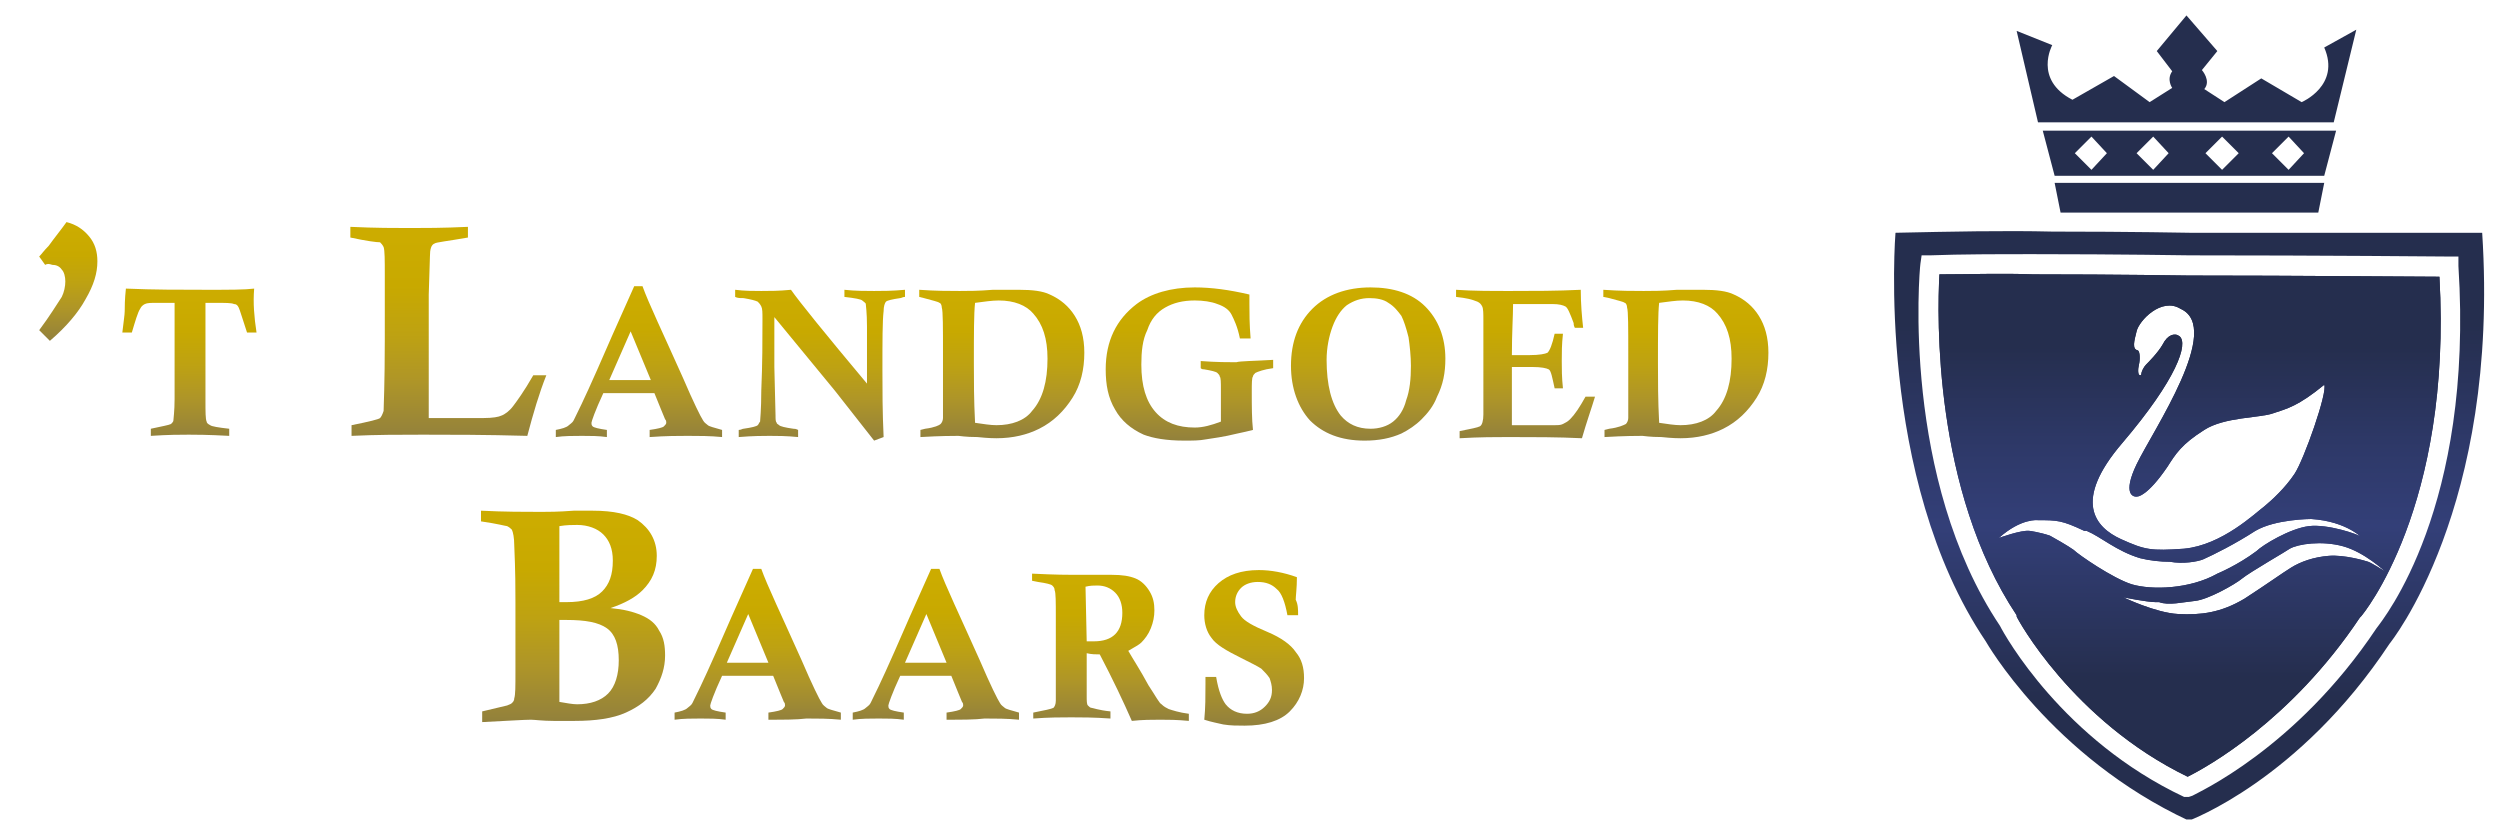
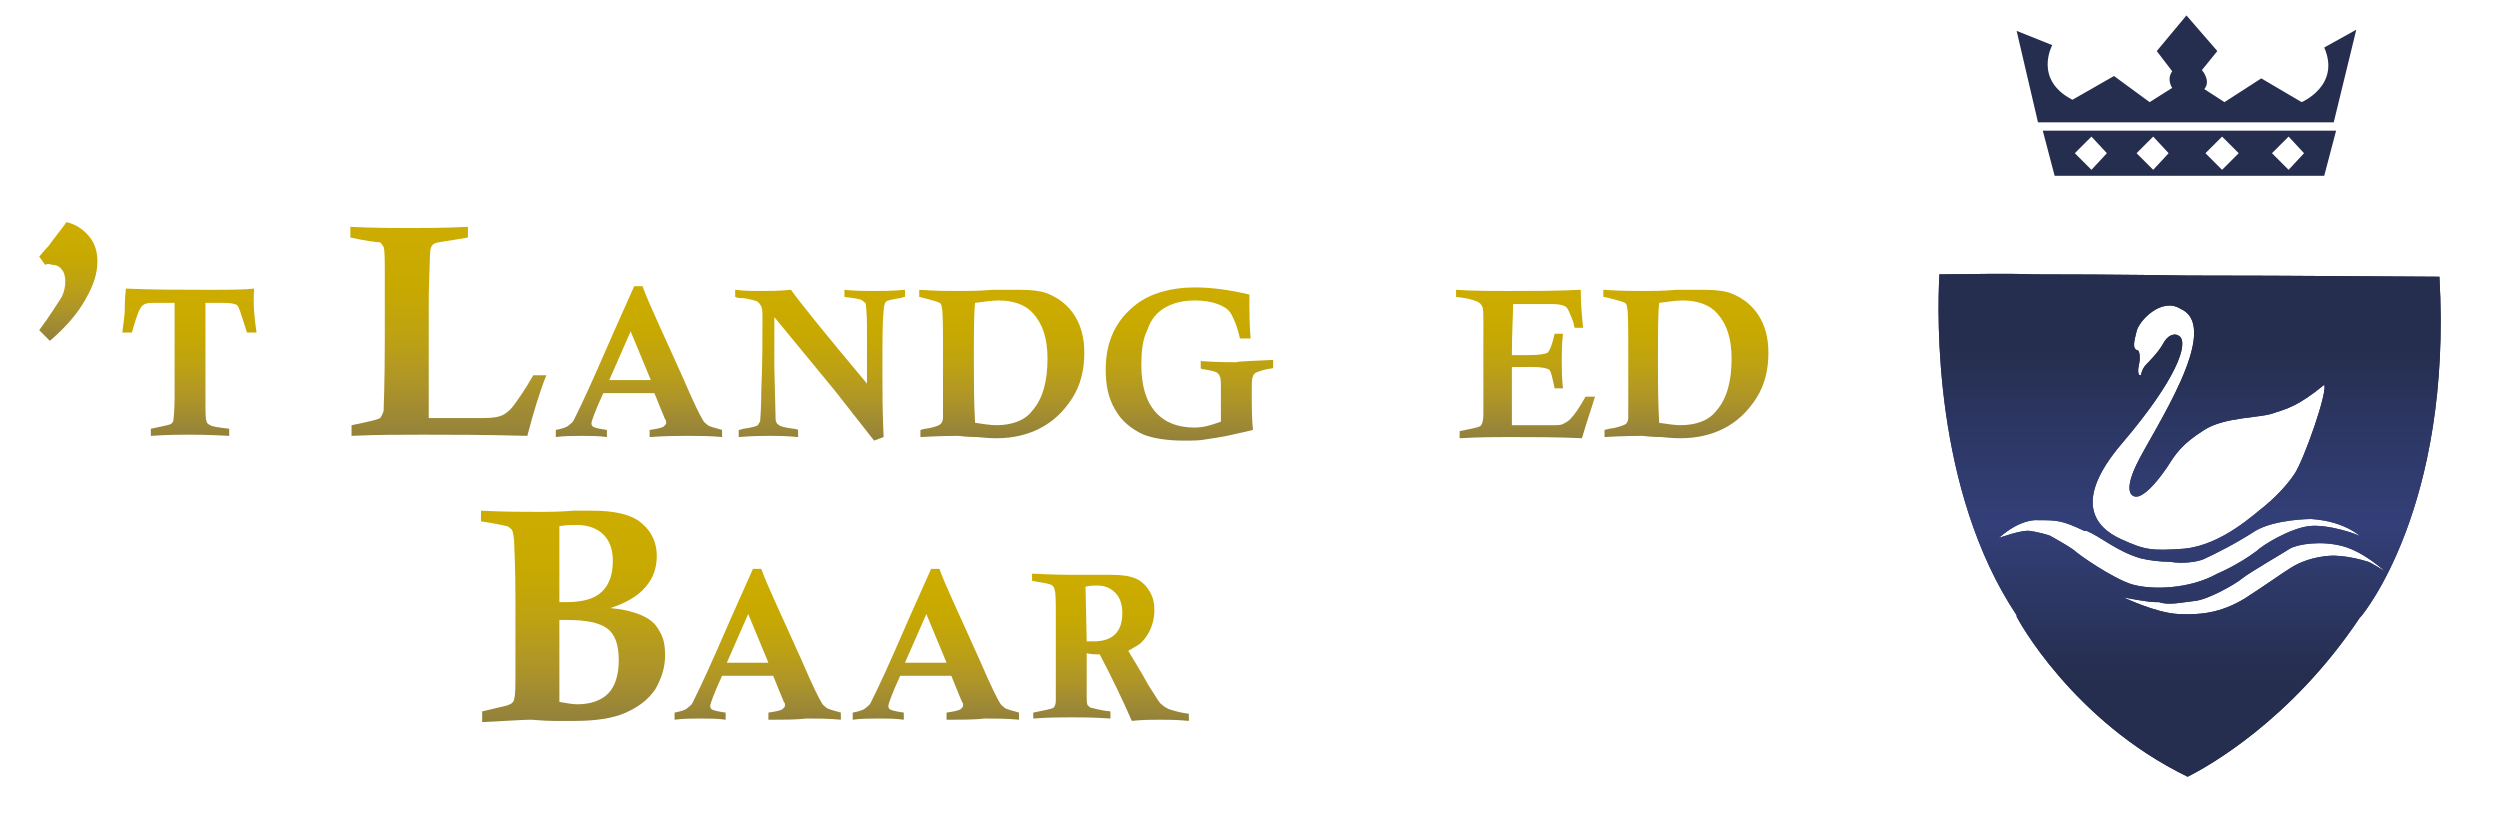
<svg xmlns="http://www.w3.org/2000/svg" xmlns:xlink="http://www.w3.org/1999/xlink" version="1.1" id="Laag_1" x="0px" y="0px" viewBox="0 0 210.5 69.1" style="enable-background:new 0 0 210.5 69.1;" xml:space="preserve">
  <style type="text/css">
	.st0{clip-path:url(#SVGID_2_);fill:url(#SVGID_3_);}
	.st1{clip-path:url(#SVGID_5_);fill:url(#SVGID_6_);}
	.st2{clip-path:url(#SVGID_8_);fill:url(#SVGID_9_);}
	.st3{fill:#252E4E;}
	.st4{fill:url(#SVGID_10_);}
	.st5{fill:url(#SVGID_11_);}
	.st6{fill:url(#SVGID_12_);}
	.st7{fill:url(#SVGID_13_);}
	.st8{fill:url(#SVGID_14_);}
	.st9{fill:url(#SVGID_15_);}
	.st10{fill:url(#SVGID_16_);}
	.st11{fill:url(#SVGID_17_);}
	.st12{fill:url(#SVGID_18_);}
	.st13{fill:url(#SVGID_19_);}
	.st14{fill:url(#SVGID_20_);}
	.st15{fill:url(#SVGID_21_);}
	.st16{fill:url(#SVGID_22_);}
	.st17{fill:url(#SVGID_23_);}
	.st18{fill:url(#SVGID_24_);}
</style>
  <g>
    <defs>
      <path id="SVGID_1_" d="M183.9,67.1c-10.2-4.8-15.1-13.6-15.5-14.4c-8.3-12.4-6.8-29.8-6.7-30.5l0.1-0.7l0.7,0    c2.7-0.1,5.6-0.1,8.8-0.1c7.1,0,13,0.1,13.1,0.1h0c11.1,0,21.7,0.1,21.8,0.1l0.8,0l0,0.8c1.3,20.3-6.3,29.7-6.9,30.5    c-6.8,10.2-15.2,13.9-15.5,14.1l-0.3,0.1L183.9,67.1z M159.6,19.6c0,0-1.7,20.6,7.6,34.4c0,0,5.5,9.7,17.1,15.1    c0,0,9.3-3.4,16.9-14.9c0,0,9.3-11.4,7.8-34.6c0,0-11,0-24.6,0c0,0-4.9-0.1-11.6-0.1C168.8,19.4,164.2,19.5,159.6,19.6" />
    </defs>
    <clipPath id="SVGID_2_">
      <use xlink:href="#SVGID_1_" style="overflow:visible;" />
    </clipPath>
    <linearGradient id="SVGID_3_" gradientUnits="userSpaceOnUse" x1="-324.108" y1="788.603" x2="-323.108" y2="788.603" gradientTransform="matrix(0 49.612 49.612 0 -38940.102 16099.144)">
      <stop offset="0" style="stop-color:#252E4E" />
      <stop offset="0.156" style="stop-color:#252E4E" />
      <stop offset="0.352" style="stop-color:#2E3969" />
      <stop offset="0.498" style="stop-color:#333F78" />
      <stop offset="0.787" style="stop-color:#252E4E" />
      <stop offset="1" style="stop-color:#252E4E" />
    </linearGradient>
-     <rect x="157.9" y="19.4" class="st0" width="52.5" height="49.6" />
  </g>
  <g>
    <defs>
      <path id="SVGID_4_" d="M184.8,50.6c1.1-0.1,3.4-1.4,4-1.9c0.6-0.5,3.9-2.4,4-2.5c0.7-0.4,2.7-0.7,4.5-0.2c1.8,0.5,3.5,2.1,3.5,2.1    s-1.1-0.7-1.4-0.8c-0.3-0.1-2-0.6-3.3-0.5c-1.3,0.1-2.4,0.5-3.2,1c-0.8,0.5-1.9,1.3-3.9,2.6c-2,1.2-3.7,1.4-5.6,1.3    c-1.9-0.1-4.6-1.4-4.6-1.4s2,0.4,2.7,0.4c0.1,0,0.2,0,0.3,0C182.6,51,183.8,50.7,184.8,50.6 M185.5,47.1c0.9-0.4,2.7-1.3,4.4-2.4    c1.7-1,4.7-1,4.7-1c3.1,0.2,4.4,1.7,4.4,1.7l-0.2-0.2c-0.2-0.2-2.8-1.1-4.4-0.9c-1.6,0.2-3.9,1.6-4.4,2.1    c-1.6,1.2-3.3,1.9-3.3,1.9c-2.3,1.3-5.5,1.4-7.2,0.9c-1.6-0.5-4.5-2.5-4.9-2.9c-0.4-0.3-1.8-1.1-2-1.2c-0.9-0.3-1.7-0.4-1.7-0.4    c-0.7-0.1-2.6,0.6-2.6,0.6c1.9-1.7,3.3-1.5,3.3-1.5c1.6,0,2,0,3.9,0.9c0,0,0.1,0,0.2,0c1.2,0.5,2.5,1.7,4.5,2.3    c0.8,0.2,1.7,0.3,2.5,0.3C183.8,47.5,185,47.3,185.5,47.1 M180.1,30.7c0.1-0.4,0.1-1.1-0.1-1.2c-0.5-0.1-0.3-0.8-0.1-1.6    c0.2-0.9,2.1-2.9,3.7-1.9c3.6,1.6-2.3,10.2-3.7,13.1c-1.2,2.5-0.3,2.8,0.1,2.7c0,0,0,0,0,0c0,0,0.8,0,2.5-2.5    c0.7-1.1,1.2-1.9,3.1-3.1c1.7-1.1,4.7-1,5.8-1.4c1.2-0.4,2.1-0.6,4.3-2.4c0.3,0.6-1.7,6.3-2.5,7.5c-0.8,1.2-1.9,2.2-2.5,2.7    c-0.8,0.6-3.6,3.3-6.8,3.6c-2.8,0.2-3.3,0.1-5.3-0.8c-2.2-1-4.1-3.2,0.1-8.1c4.6-5.4,5.6-8.4,4.8-9c-0.4-0.3-1-0.1-1.4,0.7    c-0.4,0.7-1.2,1.5-1.4,1.7c-0.2,0.2-0.4,0.6-0.4,0.8c0,0.1-0.1,0.1-0.1,0.1C180,31.6,180,31.1,180.1,30.7 M163.3,23.1    c-0.2,3.5-0.5,18.2,6.5,28.7l0,0.1c0,0.1,4.7,8.8,14.4,13.5c1.6-0.8,8.7-4.7,14.5-13.4l0.1-0.1c0.1-0.1,7.7-9.2,6.6-28.6    c-2.6,0-11.7-0.1-21.1-0.1c-0.1,0-6-0.1-13.1-0.1C168.5,23,165.8,23.1,163.3,23.1" />
    </defs>
    <clipPath id="SVGID_5_">
      <use xlink:href="#SVGID_4_" style="overflow:visible;" />
    </clipPath>
    <linearGradient id="SVGID_6_" gradientUnits="userSpaceOnUse" x1="-324.108" y1="788.61" x2="-323.108" y2="788.61" gradientTransform="matrix(0 49.612 49.612 0 -38939.809 16099.065)">
      <stop offset="0" style="stop-color:#252E4E" />
      <stop offset="0.156" style="stop-color:#252E4E" />
      <stop offset="0.352" style="stop-color:#2E3969" />
      <stop offset="0.498" style="stop-color:#333F78" />
      <stop offset="0.787" style="stop-color:#252E4E" />
      <stop offset="1" style="stop-color:#252E4E" />
    </linearGradient>
    <rect x="162.8" y="23" class="st1" width="43.7" height="42.4" />
  </g>
  <g>
    <defs>
      <path id="SVGID_7_" d="M184.8,50.6c1.1-0.1,3.4-1.4,4-1.9c0.6-0.5,3.9-2.4,4-2.5c0.7-0.4,2.7-0.7,4.5-0.2c1.8,0.5,3.5,2.1,3.5,2.1    s-1.1-0.7-1.4-0.8c-0.3-0.1-2-0.6-3.3-0.5c-1.3,0.1-2.4,0.5-3.2,1c-0.8,0.5-1.9,1.3-3.9,2.6c-2,1.2-3.7,1.4-5.6,1.3    c-1.9-0.1-4.6-1.4-4.6-1.4s2,0.4,2.7,0.4c0.1,0,0.2,0,0.3,0C182.6,51,183.8,50.7,184.8,50.6 M185.5,47.1c0.9-0.4,2.7-1.3,4.4-2.4    c1.7-1,4.7-1,4.7-1c3.1,0.2,4.4,1.7,4.4,1.7l-0.2-0.2c-0.2-0.2-2.8-1.1-4.4-0.9c-1.6,0.2-3.9,1.6-4.4,2.1    c-1.6,1.2-3.3,1.9-3.3,1.9c-2.3,1.3-5.5,1.4-7.2,0.9c-1.6-0.5-4.5-2.5-4.9-2.9c-0.4-0.3-1.8-1.1-2-1.2c-0.9-0.3-1.7-0.4-1.7-0.4    c-0.7-0.1-2.6,0.6-2.6,0.6c1.9-1.7,3.3-1.5,3.3-1.5c1.6,0,2,0,3.9,0.9c0,0,0.1,0,0.2,0c1.2,0.5,2.5,1.7,4.5,2.3    c0.8,0.2,1.7,0.3,2.5,0.3C183.8,47.5,185,47.3,185.5,47.1 M180.1,30.7c0.1-0.4,0.1-1.1-0.1-1.2c-0.5-0.1-0.3-0.8-0.1-1.6    c0.2-0.9,2.1-2.9,3.7-1.9c3.6,1.6-2.3,10.2-3.7,13.1c-1.2,2.5-0.3,2.8,0.1,2.7c0,0,0,0,0,0c0,0,0.8,0,2.5-2.5    c0.7-1.1,1.2-1.9,3.1-3.1c1.7-1.1,4.7-1,5.8-1.4c1.2-0.4,2.1-0.6,4.3-2.4c0.3,0.6-1.7,6.3-2.5,7.5c-0.8,1.2-1.9,2.2-2.5,2.7    c-0.8,0.6-3.6,3.3-6.8,3.6c-2.8,0.2-3.3,0.1-5.3-0.8c-2.2-1-4.1-3.2,0.1-8.1c4.6-5.4,5.6-8.4,4.8-9c-0.4-0.3-1-0.1-1.4,0.7    c-0.4,0.7-1.2,1.5-1.4,1.7c-0.2,0.2-0.4,0.6-0.4,0.8c0,0.1-0.1,0.1-0.1,0.1C180,31.6,180,31.1,180.1,30.7 M163.3,23.1    c-0.2,3.5-0.5,18.2,6.5,28.7l0,0.1c0,0.1,4.7,8.8,14.4,13.5c1.6-0.8,8.7-4.7,14.5-13.4l0.1-0.1c0.1-0.1,7.7-9.2,6.6-28.6    c-2.6,0-11.7-0.1-21.1-0.1c-0.1,0-6-0.1-13.1-0.1C168.5,23,165.8,23.1,163.3,23.1" />
    </defs>
    <clipPath id="SVGID_8_">
      <use xlink:href="#SVGID_7_" style="overflow:visible;" />
    </clipPath>
    <linearGradient id="SVGID_9_" gradientUnits="userSpaceOnUse" x1="-324.041" y1="789.392" x2="-323.041" y2="789.392" gradientTransform="matrix(0 44.102 44.102 0 -34629.348 14313.145)">
      <stop offset="0" style="stop-color:#252E4E" />
      <stop offset="0.156" style="stop-color:#252E4E" />
      <stop offset="0.352" style="stop-color:#2E3969" />
      <stop offset="0.498" style="stop-color:#333F78" />
      <stop offset="0.787" style="stop-color:#252E4E" />
      <stop offset="1" style="stop-color:#252E4E" />
    </linearGradient>
    <rect x="162.8" y="23" class="st2" width="43.7" height="42.4" />
  </g>
  <g>
-     <polygon class="st3" points="173.5,17.9 195.2,17.9 195.7,15.4 173,15.4  " />
    <path class="st3" d="M195.7,4c1.4,3.2-1.9,4.6-1.9,4.6l-3.4-2l-3.1,2l-1.7-1.1c0.6-0.7-0.2-1.6-0.2-1.6l1.3-1.6l-2.6-3l-2.5,3   l1.3,1.7c-0.5,0.7,0,1.4,0,1.4l-1.9,1.2l-3-2.2l-3.5,2c-3.3-1.7-1.7-4.6-1.7-4.6l-3-1.2l1.8,7.7h24.9l1.9-7.8L195.7,4z" />
    <path class="st3" d="M173,14.8h22.7l1-3.8H172L173,14.8z M192.7,11.5l1.3,1.4l-1.3,1.4l-1.4-1.4L192.7,11.5z M187.1,11.5l1.4,1.4   l-1.4,1.4l-1.4-1.4L187.1,11.5z M181.3,11.5l1.3,1.4l-1.3,1.4l-1.4-1.4L181.3,11.5z M176.1,11.5l1.3,1.4l-1.3,1.4l-1.4-1.4   L176.1,11.5z" />
  </g>
  <g>
    <linearGradient id="SVGID_10_" gradientUnits="userSpaceOnUse" x1="5.638" y1="18.704" x2="5.638" y2="28.646">
      <stop offset="0" style="stop-color:#CCAC00" />
      <stop offset="4.679550e-02" style="stop-color:#CCAC00" />
      <stop offset="0.282" style="stop-color:#C8A900" />
      <stop offset="0.511" style="stop-color:#BEA212" />
      <stop offset="0.738" style="stop-color:#AE9528" />
      <stop offset="0.961" style="stop-color:#978439" />
      <stop offset="1" style="stop-color:#92813B" />
    </linearGradient>
    <path class="st4" d="M3.8,22.3l-0.5-0.7c0.2-0.2,0.4-0.5,0.8-0.9c0.5-0.7,1-1.3,1.5-2c0.8,0.2,1.4,0.6,1.9,1.2   c0.5,0.6,0.7,1.3,0.7,2.1c0,1-0.3,2-1,3.2c-0.6,1.1-1.6,2.3-3,3.5l-0.9-0.9c0.9-1.2,1.5-2.2,1.9-2.8c0.2-0.4,0.3-0.9,0.3-1.3   c0-0.4-0.1-0.8-0.3-1c-0.2-0.3-0.5-0.4-0.8-0.4C4.1,22.2,4,22.2,3.8,22.3z" />
    <linearGradient id="SVGID_11_" gradientUnits="userSpaceOnUse" x1="15.936" y1="24.362" x2="15.936" y2="36.784">
      <stop offset="0" style="stop-color:#CCAC00" />
      <stop offset="4.679550e-02" style="stop-color:#CCAC00" />
      <stop offset="0.282" style="stop-color:#C8A900" />
      <stop offset="0.511" style="stop-color:#BEA212" />
      <stop offset="0.738" style="stop-color:#AE9528" />
      <stop offset="0.961" style="stop-color:#978439" />
      <stop offset="1" style="stop-color:#92813B" />
    </linearGradient>
    <path class="st5" d="M21.6,28h-0.8c-0.4-1.2-0.6-1.9-0.7-2.1c-0.1-0.2-0.2-0.3-0.4-0.3c-0.2-0.1-0.7-0.1-1.6-0.1h-0.8v8.2   c0,1,0,1.6,0.1,1.8c0,0.1,0.1,0.2,0.3,0.3c0.1,0.1,0.7,0.2,1.6,0.3v0.6c-1.8-0.1-2.9-0.1-3.4-0.1c-0.7,0-1.7,0-3.2,0.1v-0.6   c0.9-0.2,1.5-0.3,1.7-0.4c0.1-0.1,0.2-0.2,0.2-0.3c0-0.1,0.1-0.8,0.1-1.8v-8.1h-1.5c-0.5,0-0.8,0-1,0.1c-0.2,0.1-0.3,0.2-0.4,0.4   c-0.2,0.3-0.4,1-0.7,2h-0.8c0.1-0.9,0.2-1.5,0.2-1.8c0-0.3,0-1,0.1-1.9c2.3,0.1,4.6,0.1,6.8,0.1c1.9,0,3.2,0,4-0.1   C21.3,25.5,21.4,26.7,21.6,28z" />
    <linearGradient id="SVGID_12_" gradientUnits="userSpaceOnUse" x1="37.783" y1="19.079" x2="37.783" y2="36.825">
      <stop offset="0" style="stop-color:#CCAC00" />
      <stop offset="4.679550e-02" style="stop-color:#CCAC00" />
      <stop offset="0.282" style="stop-color:#C8A900" />
      <stop offset="0.511" style="stop-color:#BEA212" />
      <stop offset="0.738" style="stop-color:#AE9528" />
      <stop offset="0.961" style="stop-color:#978439" />
      <stop offset="1" style="stop-color:#92813B" />
    </linearGradient>
    <path class="st6" d="M29.5,20v-0.9c2.1,0.1,3.8,0.1,5,0.1c1.2,0,2.8,0,4.9-0.1V20c-1.7,0.3-2.7,0.4-2.8,0.5   c-0.3,0.1-0.4,0.5-0.4,1.1l-0.1,3.2v10.4h4.6c0.8,0,1.3-0.1,1.5-0.2c0.3-0.1,0.7-0.4,1-0.8c0.3-0.4,0.9-1.2,1.7-2.6H46   c-0.6,1.5-1.1,3.2-1.6,5.1c-3.5-0.1-6.5-0.1-8.8-0.1c-1.9,0-3.9,0-6,0.1v-0.9c1.5-0.3,2.3-0.5,2.4-0.6c0.1-0.1,0.2-0.3,0.3-0.6   c0-0.3,0.1-2.3,0.1-6l0-4.6v-0.8c0-1.3,0-2.1-0.1-2.4c-0.1-0.2-0.2-0.3-0.3-0.4C31.7,20.4,30.9,20.3,29.5,20z" />
    <linearGradient id="SVGID_13_" gradientUnits="userSpaceOnUse" x1="53.93" y1="24.099" x2="53.93" y2="36.784">
      <stop offset="0" style="stop-color:#CCAC00" />
      <stop offset="4.679550e-02" style="stop-color:#CCAC00" />
      <stop offset="0.282" style="stop-color:#C8A900" />
      <stop offset="0.511" style="stop-color:#BEA212" />
      <stop offset="0.738" style="stop-color:#AE9528" />
      <stop offset="0.961" style="stop-color:#978439" />
      <stop offset="1" style="stop-color:#92813B" />
    </linearGradient>
    <path class="st7" d="M54.7,36.8v-0.6c0.7-0.1,1.1-0.2,1.2-0.3s0.2-0.2,0.2-0.3c0-0.1,0-0.2-0.1-0.3c-0.1-0.2-0.4-1-0.9-2.2   c-0.8,0-1.5,0-2.1,0c-0.4,0-1.2,0-2.2,0c-0.7,1.5-1,2.4-1,2.5c0,0.1,0,0.2,0.1,0.3c0.1,0.1,0.5,0.2,1.2,0.3v0.6   c-0.7-0.1-1.4-0.1-2.1-0.1c-0.7,0-1.5,0-2.2,0.1v-0.6c0.5-0.1,0.9-0.2,1.1-0.4c0.1-0.1,0.3-0.2,0.4-0.4c0.2-0.4,0.9-1.8,2-4.3   c0.7-1.6,1.7-3.9,3.1-7h0.7c0.5,1.4,1.7,3.9,3.4,7.7c0.9,2.1,1.5,3.3,1.7,3.6c0.1,0.2,0.3,0.3,0.4,0.4c0.1,0.1,0.5,0.2,1.2,0.4v0.6   c-1-0.1-2-0.1-2.9-0.1C57.1,36.7,56.1,36.7,54.7,36.8z M53.1,27.9L51.3,32l1.7,0c0.4,0,1,0,1.8,0L53.1,27.9z" />
    <linearGradient id="SVGID_14_" gradientUnits="userSpaceOnUse" x1="69.05" y1="24.362" x2="69.05" y2="37.134">
      <stop offset="0" style="stop-color:#CCAC00" />
      <stop offset="4.679550e-02" style="stop-color:#CCAC00" />
      <stop offset="0.282" style="stop-color:#C8A900" />
      <stop offset="0.511" style="stop-color:#BEA212" />
      <stop offset="0.738" style="stop-color:#AE9528" />
      <stop offset="0.961" style="stop-color:#978439" />
      <stop offset="1" style="stop-color:#92813B" />
    </linearGradient>
    <path class="st8" d="M61.9,25v-0.6c0.8,0.1,1.5,0.1,2.2,0.1c0.7,0,1.5,0,2.5-0.1c0.7,1,2.8,3.6,6.4,7.9l0-4.8   c0-1.2-0.1-1.8-0.1-1.9s-0.2-0.2-0.3-0.3c-0.1-0.1-0.6-0.2-1.5-0.3v-0.6c0.9,0.1,1.8,0.1,2.5,0.1c0.7,0,1.5,0,2.6-0.1V25   c-0.2,0-0.3,0.1-0.4,0.1c-0.7,0.1-1.1,0.2-1.2,0.3c-0.1,0.1-0.2,0.4-0.2,0.8c-0.1,0.8-0.1,2.5-0.1,5c0,1.6,0,3.5,0.1,5.6   c-0.3,0.1-0.5,0.2-0.8,0.3l-3.3-4.2l-5.1-6.2l0,4.2l0.1,4.1c0,0.3,0,0.5,0.1,0.6c0,0.1,0.1,0.1,0.2,0.2c0.1,0.1,0.5,0.2,1.2,0.3   c0.1,0,0.2,0,0.4,0.1v0.6c-1-0.1-1.8-0.1-2.4-0.1c-0.5,0-1.4,0-2.6,0.1v-0.6c0.2,0,0.3-0.1,0.4-0.1c0.7-0.1,1.1-0.2,1.2-0.3   c0.1-0.1,0.1-0.2,0.2-0.3c0-0.1,0.1-1,0.1-2.6c0.1-2.3,0.1-4.3,0.1-6c0-0.6,0-0.9-0.1-1.1c-0.1-0.2-0.2-0.3-0.3-0.4   c-0.2-0.1-0.6-0.2-1.2-0.3C62.3,25.1,62.1,25.1,61.9,25z" />
    <linearGradient id="SVGID_15_" gradientUnits="userSpaceOnUse" x1="84.258" y1="24.362" x2="84.258" y2="36.793">
      <stop offset="0" style="stop-color:#CCAC00" />
      <stop offset="4.679550e-02" style="stop-color:#CCAC00" />
      <stop offset="0.282" style="stop-color:#C8A900" />
      <stop offset="0.511" style="stop-color:#BEA212" />
      <stop offset="0.738" style="stop-color:#AE9528" />
      <stop offset="0.961" style="stop-color:#978439" />
      <stop offset="1" style="stop-color:#92813B" />
    </linearGradient>
    <path class="st9" d="M77.4,25v-0.6c1.4,0.1,2.5,0.1,3.4,0.1c0.7,0,1.6,0,2.8-0.1c0.9,0,1.6,0,2.2,0c1.1,0,2,0.1,2.6,0.4   c0.9,0.4,1.6,1,2.1,1.8c0.5,0.8,0.8,1.8,0.8,3.1c0,1.4-0.3,2.7-1,3.8c-0.7,1.1-1.6,2-2.8,2.6c-1,0.5-2.2,0.8-3.6,0.8   c-0.1,0-0.7,0-1.6-0.1c-1,0-1.5-0.1-1.6-0.1c-0.4,0-1.5,0-3.2,0.1v-0.6l0.4-0.1c0.8-0.1,1.2-0.3,1.3-0.4c0.1-0.1,0.2-0.3,0.2-0.5   c0-0.3,0-2.1,0-5.3c0-2.4,0-3.7-0.1-4c0-0.2-0.1-0.4-0.2-0.4c-0.1-0.1-0.6-0.2-1.3-0.4L77.4,25z M82.1,35.6   c0.7,0.1,1.3,0.2,1.8,0.2c1.3,0,2.4-0.4,3-1.2c0.9-1,1.3-2.5,1.3-4.4c0-1.7-0.4-2.9-1.2-3.8c-0.6-0.7-1.6-1.1-2.9-1.1   c-0.6,0-1.2,0.1-2,0.2C82,26.4,82,28.1,82,30.6C82,32,82,33.7,82.1,35.6z" />
    <linearGradient id="SVGID_16_" gradientUnits="userSpaceOnUse" x1="100.046" y1="24.099" x2="100.046" y2="37.047">
      <stop offset="0" style="stop-color:#CCAC00" />
      <stop offset="4.679550e-02" style="stop-color:#CCAC00" />
      <stop offset="0.282" style="stop-color:#C8A900" />
      <stop offset="0.511" style="stop-color:#BEA212" />
      <stop offset="0.738" style="stop-color:#AE9528" />
      <stop offset="0.961" style="stop-color:#978439" />
      <stop offset="1" style="stop-color:#92813B" />
    </linearGradient>
    <path class="st10" d="M107.2,30.3V31c-0.8,0.1-1.3,0.3-1.5,0.4c-0.1,0.1-0.2,0.2-0.2,0.3c-0.1,0.1-0.1,0.6-0.1,1.3   c0,1.2,0,2.3,0.1,3.2c-0.4,0.1-0.8,0.2-1.3,0.3c-1.2,0.3-2.1,0.4-2.7,0.5c-0.5,0.1-1.1,0.1-1.8,0.1c-1.5,0-2.6-0.2-3.4-0.5   c-1.1-0.5-1.9-1.2-2.4-2.1c-0.6-1-0.8-2.1-0.8-3.4c0-2.4,0.9-4.2,2.6-5.5c1.2-0.9,2.9-1.4,4.9-1.4c1.4,0,2.9,0.2,4.6,0.6   c0,0.3,0,0.6,0,0.8c0,0.7,0,1.7,0.1,2.9h-0.9c-0.2-1-0.5-1.6-0.7-2c-0.2-0.4-0.6-0.7-1.2-0.9c-0.5-0.2-1.2-0.3-1.9-0.3   c-1,0-1.8,0.2-2.5,0.6c-0.7,0.4-1.2,1-1.5,1.9c-0.4,0.8-0.5,1.8-0.5,2.9c0,1.8,0.4,3.1,1.2,4c0.8,0.9,1.9,1.3,3.3,1.3   c0.7,0,1.4-0.2,2.2-0.5v-2.7c0-0.6,0-1-0.1-1.1c0-0.1-0.1-0.2-0.2-0.3c-0.1-0.1-0.5-0.2-1.1-0.3c-0.1,0-0.2,0-0.3-0.1v-0.6   c1.3,0.1,2.4,0.1,3,0.1C104.4,30.4,105.5,30.4,107.2,30.3z" />
    <linearGradient id="SVGID_17_" gradientUnits="userSpaceOnUse" x1="115.235" y1="24.099" x2="115.235" y2="37.047">
      <stop offset="0" style="stop-color:#CCAC00" />
      <stop offset="4.679550e-02" style="stop-color:#CCAC00" />
      <stop offset="0.282" style="stop-color:#C8A900" />
      <stop offset="0.511" style="stop-color:#BEA212" />
      <stop offset="0.738" style="stop-color:#AE9528" />
      <stop offset="0.961" style="stop-color:#978439" />
      <stop offset="1" style="stop-color:#92813B" />
    </linearGradient>
-     <path class="st11" d="M108.7,30.8c0-2,0.6-3.6,1.8-4.8c1.2-1.2,2.9-1.8,4.9-1.8c1.9,0,3.5,0.5,4.6,1.6c1.1,1.1,1.7,2.6,1.7,4.4   c0,1.2-0.2,2.2-0.7,3.2c-0.3,0.8-0.8,1.4-1.3,1.9s-1.1,0.9-1.7,1.2c-0.9,0.4-1.9,0.6-3.1,0.6c-2,0-3.5-0.6-4.6-1.7   C109.3,34.3,108.7,32.7,108.7,30.8z M111.7,30.3c0,2.1,0.4,3.7,1.2,4.7c0.6,0.7,1.4,1.1,2.5,1.1c0.7,0,1.4-0.2,1.9-0.6   c0.5-0.4,0.9-1,1.1-1.8c0.3-0.8,0.4-1.8,0.4-2.9c0-0.8-0.1-1.7-0.2-2.4c-0.2-0.8-0.4-1.4-0.6-1.8c-0.3-0.4-0.6-0.8-1.1-1.1   c-0.4-0.3-1-0.4-1.6-0.4c-0.7,0-1.3,0.2-1.9,0.6c-0.5,0.4-0.9,1-1.2,1.8C111.9,28.3,111.7,29.3,111.7,30.3z" />
    <linearGradient id="SVGID_18_" gradientUnits="userSpaceOnUse" x1="128.375" y1="24.362" x2="128.375" y2="36.784">
      <stop offset="0" style="stop-color:#CCAC00" />
      <stop offset="4.679550e-02" style="stop-color:#CCAC00" />
      <stop offset="0.282" style="stop-color:#C8A900" />
      <stop offset="0.511" style="stop-color:#BEA212" />
      <stop offset="0.738" style="stop-color:#AE9528" />
      <stop offset="0.961" style="stop-color:#978439" />
      <stop offset="1" style="stop-color:#92813B" />
    </linearGradient>
    <path class="st12" d="M122.6,25v-0.6c1.4,0.1,2.9,0.1,4.6,0.1c1.9,0,3.9,0,5.9-0.1c0,1.2,0.1,2.3,0.2,3.2h-0.7   c-0.1-0.2-0.1-0.3-0.1-0.4c-0.3-0.8-0.5-1.3-0.7-1.4c-0.2-0.1-0.5-0.2-1.1-0.2h-3.3c0,1-0.1,2.4-0.1,4.3l1.5,0   c0.8,0,1.3-0.1,1.5-0.2c0.2-0.2,0.4-0.7,0.6-1.6h0.7c-0.1,0.9-0.1,1.6-0.1,2.3c0,0.6,0,1.4,0.1,2.3h-0.7c-0.2-0.9-0.3-1.5-0.5-1.6   c-0.2-0.1-0.6-0.2-1.4-0.2h-1.7v4.9h3.5c0.4,0,0.6,0,0.8-0.1c0.2-0.1,0.4-0.2,0.6-0.4c0.4-0.4,0.8-1,1.3-1.9h0.8   c-0.3,1-0.7,2.1-1.1,3.5c-2-0.1-4.1-0.1-6.2-0.1c-1,0-2.4,0-4.1,0.1v-0.6c1-0.2,1.5-0.3,1.7-0.4c0.2-0.1,0.3-0.5,0.3-1v-0.3l0-3.5   v-2.8l0-1.3c0-0.6,0-1-0.1-1.2s-0.2-0.3-0.4-0.4C123.9,25.2,123.5,25.1,122.6,25z" />
    <linearGradient id="SVGID_19_" gradientUnits="userSpaceOnUse" x1="141.911" y1="24.362" x2="141.911" y2="36.793">
      <stop offset="0" style="stop-color:#CCAC00" />
      <stop offset="4.679550e-02" style="stop-color:#CCAC00" />
      <stop offset="0.282" style="stop-color:#C8A900" />
      <stop offset="0.511" style="stop-color:#BEA212" />
      <stop offset="0.738" style="stop-color:#AE9528" />
      <stop offset="0.961" style="stop-color:#978439" />
      <stop offset="1" style="stop-color:#92813B" />
    </linearGradient>
    <path class="st13" d="M135,25v-0.6c1.4,0.1,2.5,0.1,3.4,0.1c0.7,0,1.6,0,2.8-0.1c0.9,0,1.6,0,2.2,0c1.1,0,2,0.1,2.6,0.4   c0.9,0.4,1.6,1,2.1,1.8c0.5,0.8,0.8,1.8,0.8,3.1c0,1.4-0.3,2.7-1,3.8c-0.7,1.1-1.6,2-2.8,2.6c-1,0.5-2.2,0.8-3.6,0.8   c-0.1,0-0.7,0-1.6-0.1c-1,0-1.5-0.1-1.6-0.1c-0.4,0-1.5,0-3.2,0.1v-0.6l0.4-0.1c0.8-0.1,1.2-0.3,1.4-0.4c0.1-0.1,0.2-0.3,0.2-0.5   c0-0.3,0-2.1,0-5.3c0-2.4,0-3.7-0.1-4c0-0.2-0.1-0.4-0.2-0.4c-0.1-0.1-0.6-0.2-1.3-0.4L135,25z M139.7,35.6   c0.7,0.1,1.3,0.2,1.8,0.2c1.3,0,2.4-0.4,3-1.2c0.9-1,1.3-2.5,1.3-4.4c0-1.7-0.4-2.9-1.2-3.8c-0.6-0.7-1.6-1.1-2.9-1.1   c-0.6,0-1.2,0.1-2,0.2c-0.1,0.9-0.1,2.6-0.1,5.1C139.6,32,139.6,33.7,139.7,35.6z" />
    <linearGradient id="SVGID_20_" gradientUnits="userSpaceOnUse" x1="48.304" y1="42.945" x2="48.304" y2="60.691">
      <stop offset="0" style="stop-color:#CCAC00" />
      <stop offset="4.679550e-02" style="stop-color:#CCAC00" />
      <stop offset="0.282" style="stop-color:#C8A900" />
      <stop offset="0.511" style="stop-color:#BEA212" />
      <stop offset="0.738" style="stop-color:#AE9528" />
      <stop offset="0.961" style="stop-color:#978439" />
      <stop offset="1" style="stop-color:#92813B" />
    </linearGradient>
    <path class="st14" d="M40.5,43.9v-0.9c2,0.1,3.7,0.1,5.1,0.1c0.5,0,1.4,0,2.7-0.1c0.6,0,1.1,0,1.6,0c1.8,0,3,0.3,3.8,0.8   c1,0.7,1.6,1.7,1.6,3c0,1.2-0.4,2.1-1.2,2.9c-0.6,0.6-1.5,1.1-2.7,1.5c1.1,0.1,1.9,0.3,2.6,0.6c0.7,0.3,1.2,0.7,1.5,1.3   c0.4,0.6,0.5,1.3,0.5,2.1c0,1-0.3,1.9-0.8,2.8c-0.6,0.9-1.4,1.5-2.5,2c-1.1,0.5-2.6,0.7-4.3,0.7c-0.5,0-1.1,0-1.8,0   c-0.9,0-1.6-0.1-1.9-0.1c-0.6,0-2,0.1-4.1,0.2v-0.9l2.1-0.5c0.2-0.1,0.3-0.1,0.4-0.2c0.1-0.1,0.2-0.2,0.2-0.4   c0.1-0.3,0.1-1,0.1-2.2c0-2.1,0-4.1,0-5.9c0-1,0-2.6-0.1-4.8c0-0.6-0.1-1.1-0.2-1.3c-0.1-0.1-0.2-0.2-0.4-0.3   C42.6,44.3,41.9,44.1,40.5,43.9z M47.1,50.7h0.6c1.4,0,2.4-0.3,3-0.9c0.6-0.6,0.9-1.4,0.9-2.6c0-1-0.3-1.7-0.8-2.2   c-0.5-0.5-1.3-0.8-2.2-0.8c-0.4,0-0.9,0-1.5,0.1V50.7z M47.1,52v7.1c0.6,0.1,1.1,0.2,1.5,0.2c1.1,0,2-0.3,2.6-0.9   c0.6-0.6,0.9-1.6,0.9-2.8c0-1.3-0.3-2.2-1-2.7c-0.7-0.5-1.8-0.7-3.4-0.7H47.1z" />
    <linearGradient id="SVGID_21_" gradientUnits="userSpaceOnUse" x1="63.861" y1="47.965" x2="63.861" y2="60.65">
      <stop offset="0" style="stop-color:#CCAC00" />
      <stop offset="4.679550e-02" style="stop-color:#CCAC00" />
      <stop offset="0.282" style="stop-color:#C8A900" />
      <stop offset="0.511" style="stop-color:#BEA212" />
      <stop offset="0.738" style="stop-color:#AE9528" />
      <stop offset="0.961" style="stop-color:#978439" />
      <stop offset="1" style="stop-color:#92813B" />
    </linearGradient>
    <path class="st15" d="M64.7,60.6V60c0.7-0.1,1.1-0.2,1.2-0.3s0.2-0.2,0.2-0.3c0-0.1,0-0.2-0.1-0.3c-0.1-0.2-0.4-1-0.9-2.2   c-0.8,0-1.5,0-2.1,0c-0.4,0-1.2,0-2.2,0c-0.7,1.5-1,2.4-1,2.5c0,0.1,0,0.2,0.1,0.3c0.1,0.1,0.5,0.2,1.2,0.3v0.6   c-0.7-0.1-1.4-0.1-2.1-0.1c-0.7,0-1.5,0-2.2,0.1V60c0.5-0.1,0.9-0.2,1.1-0.4c0.1-0.1,0.3-0.2,0.4-0.4c0.2-0.4,0.9-1.8,2-4.3   c0.7-1.6,1.7-3.9,3.1-7h0.7c0.5,1.4,1.7,3.9,3.4,7.7c0.9,2.1,1.5,3.3,1.7,3.6c0.1,0.2,0.3,0.3,0.4,0.4c0.1,0.1,0.5,0.2,1.2,0.4v0.6   c-1-0.1-2-0.1-2.9-0.1C67.1,60.6,66,60.6,64.7,60.6z M63,51.7l-1.8,4.1l1.7,0c0.4,0,1,0,1.8,0L63,51.7z" />
    <linearGradient id="SVGID_22_" gradientUnits="userSpaceOnUse" x1="78.87" y1="47.965" x2="78.87" y2="60.65">
      <stop offset="0" style="stop-color:#CCAC00" />
      <stop offset="4.679550e-02" style="stop-color:#CCAC00" />
      <stop offset="0.282" style="stop-color:#C8A900" />
      <stop offset="0.511" style="stop-color:#BEA212" />
      <stop offset="0.738" style="stop-color:#AE9528" />
      <stop offset="0.961" style="stop-color:#978439" />
      <stop offset="1" style="stop-color:#92813B" />
    </linearGradient>
    <path class="st16" d="M79.7,60.6V60c0.7-0.1,1.1-0.2,1.2-0.3s0.2-0.2,0.2-0.3c0-0.1,0-0.2-0.1-0.3c-0.1-0.2-0.4-1-0.9-2.2   c-0.8,0-1.5,0-2.1,0c-0.4,0-1.2,0-2.2,0c-0.7,1.5-1,2.4-1,2.5c0,0.1,0,0.2,0.1,0.3c0.1,0.1,0.5,0.2,1.2,0.3v0.6   c-0.7-0.1-1.4-0.1-2.1-0.1c-0.7,0-1.5,0-2.2,0.1V60c0.5-0.1,0.9-0.2,1.1-0.4c0.1-0.1,0.3-0.2,0.4-0.4c0.2-0.4,0.9-1.8,2-4.3   c0.7-1.6,1.7-3.9,3.1-7h0.7c0.5,1.4,1.7,3.9,3.4,7.7c0.9,2.1,1.5,3.3,1.7,3.6c0.1,0.2,0.3,0.3,0.4,0.4c0.1,0.1,0.5,0.2,1.2,0.4v0.6   c-1-0.1-2-0.1-2.9-0.1C82.1,60.6,81,60.6,79.7,60.6z M78,51.7l-1.8,4.1l1.7,0c0.4,0,1,0,1.8,0L78,51.7z" />
    <linearGradient id="SVGID_23_" gradientUnits="userSpaceOnUse" x1="93.537" y1="48.228" x2="93.537" y2="60.65">
      <stop offset="0" style="stop-color:#CCAC00" />
      <stop offset="4.679550e-02" style="stop-color:#CCAC00" />
      <stop offset="0.282" style="stop-color:#C8A900" />
      <stop offset="0.511" style="stop-color:#BEA212" />
      <stop offset="0.738" style="stop-color:#AE9528" />
      <stop offset="0.961" style="stop-color:#978439" />
      <stop offset="1" style="stop-color:#92813B" />
    </linearGradient>
    <path class="st17" d="M86.9,48.9v-0.6c2,0.1,3.1,0.1,3.5,0.1c0.4,0,0.9,0,1.6,0c0.7,0,1.2,0,1.6,0c0.9,0,1.5,0.1,2,0.3   c0.5,0.2,0.9,0.6,1.2,1.1c0.3,0.5,0.4,1,0.4,1.6c0,0.5-0.1,1-0.3,1.5c-0.2,0.5-0.5,0.9-0.8,1.2c-0.2,0.2-0.6,0.4-1.1,0.7   c0.4,0.7,1,1.6,1.7,2.9c0.6,0.9,0.9,1.5,1.1,1.6c0.2,0.2,0.4,0.3,0.6,0.4c0.3,0.1,0.9,0.3,1.7,0.4v0.6c-1-0.1-1.8-0.1-2.4-0.1   c-0.7,0-1.5,0-2.4,0.1c-0.7-1.6-1.6-3.5-2.7-5.6c-0.3,0-0.7,0-1.1-0.1l0,3.6c0,0.4,0,0.7,0.1,0.8c0.1,0.1,0.2,0.2,0.3,0.2   c0.1,0,0.6,0.2,1.6,0.3v0.6c-1.4-0.1-2.5-0.1-3.3-0.1c-0.8,0-1.9,0-3.2,0.1V60c1-0.2,1.5-0.3,1.7-0.4c0.1-0.1,0.2-0.3,0.2-0.6   c0-0.2,0-1.7,0-4.5l0-2.6c0-1.2,0-2-0.1-2.2c0-0.2-0.1-0.3-0.2-0.4c-0.1-0.1-0.5-0.2-1.2-0.3L86.9,48.9z M91.5,54   c0.3,0,0.5,0,0.6,0c0.8,0,1.4-0.2,1.8-0.6c0.4-0.4,0.6-1,0.6-1.8c0-0.7-0.2-1.3-0.6-1.7c-0.4-0.4-0.9-0.6-1.5-0.6   c-0.3,0-0.6,0-1,0.1L91.5,54z" />
    <linearGradient id="SVGID_24_" gradientUnits="userSpaceOnUse" x1="105.689" y1="47.965" x2="105.689" y2="60.912">
      <stop offset="0" style="stop-color:#CCAC00" />
      <stop offset="4.679550e-02" style="stop-color:#CCAC00" />
      <stop offset="0.282" style="stop-color:#C8A900" />
      <stop offset="0.511" style="stop-color:#BEA212" />
      <stop offset="0.738" style="stop-color:#AE9528" />
      <stop offset="0.961" style="stop-color:#978439" />
      <stop offset="1" style="stop-color:#92813B" />
    </linearGradient>
-     <path class="st18" d="M109.3,51.8h-0.9c-0.2-1.1-0.5-1.9-0.9-2.2c-0.4-0.4-0.9-0.6-1.6-0.6c-0.6,0-1.1,0.2-1.4,0.5   c-0.3,0.3-0.5,0.7-0.5,1.2c0,0.4,0.2,0.8,0.5,1.2c0.3,0.4,1,0.8,2.2,1.3c1.2,0.5,2,1.1,2.4,1.7c0.5,0.6,0.7,1.3,0.7,2.2   c0,1-0.4,2-1.2,2.8c-0.8,0.8-2.1,1.2-3.8,1.2c-0.6,0-1.2,0-1.8-0.1c-0.4-0.1-1-0.2-1.6-0.4c0.1-1,0.1-2,0.1-3v-0.6h0.9   c0.2,1.2,0.5,1.9,0.8,2.3c0.4,0.5,1,0.8,1.8,0.8c0.6,0,1.1-0.2,1.5-0.6c0.4-0.4,0.6-0.8,0.6-1.4c0-0.4-0.1-0.7-0.2-1   c-0.2-0.3-0.4-0.5-0.7-0.8c-0.3-0.2-0.9-0.5-1.7-0.9c-1.2-0.6-2.1-1.1-2.5-1.7c-0.4-0.5-0.6-1.2-0.6-1.9c0-1.1,0.4-2,1.2-2.7   c0.8-0.7,1.9-1.1,3.4-1.1c1,0,2.1,0.2,3.2,0.6c0,0.9-0.1,1.6-0.1,1.9C109.3,50.9,109.3,51.3,109.3,51.8z" />
  </g>
</svg>